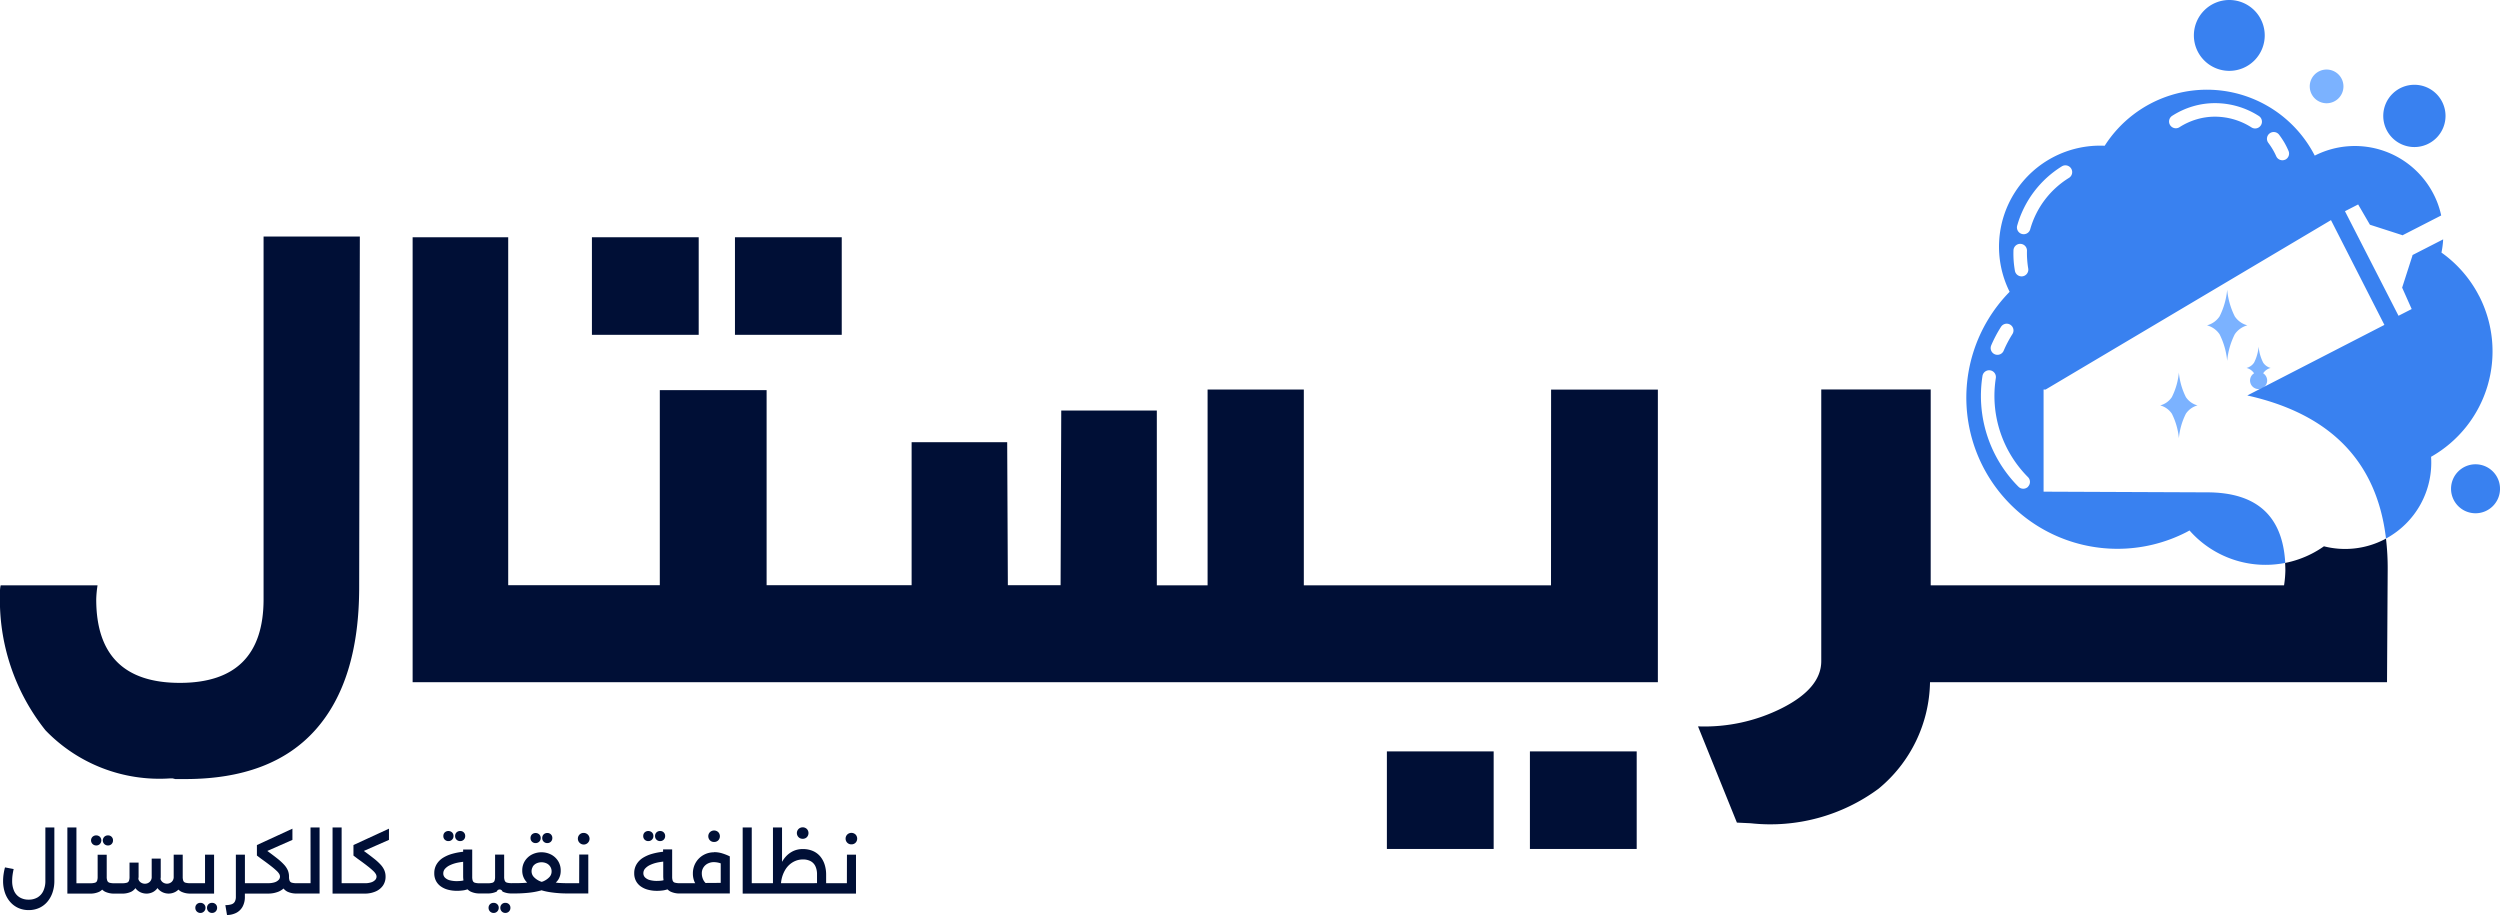
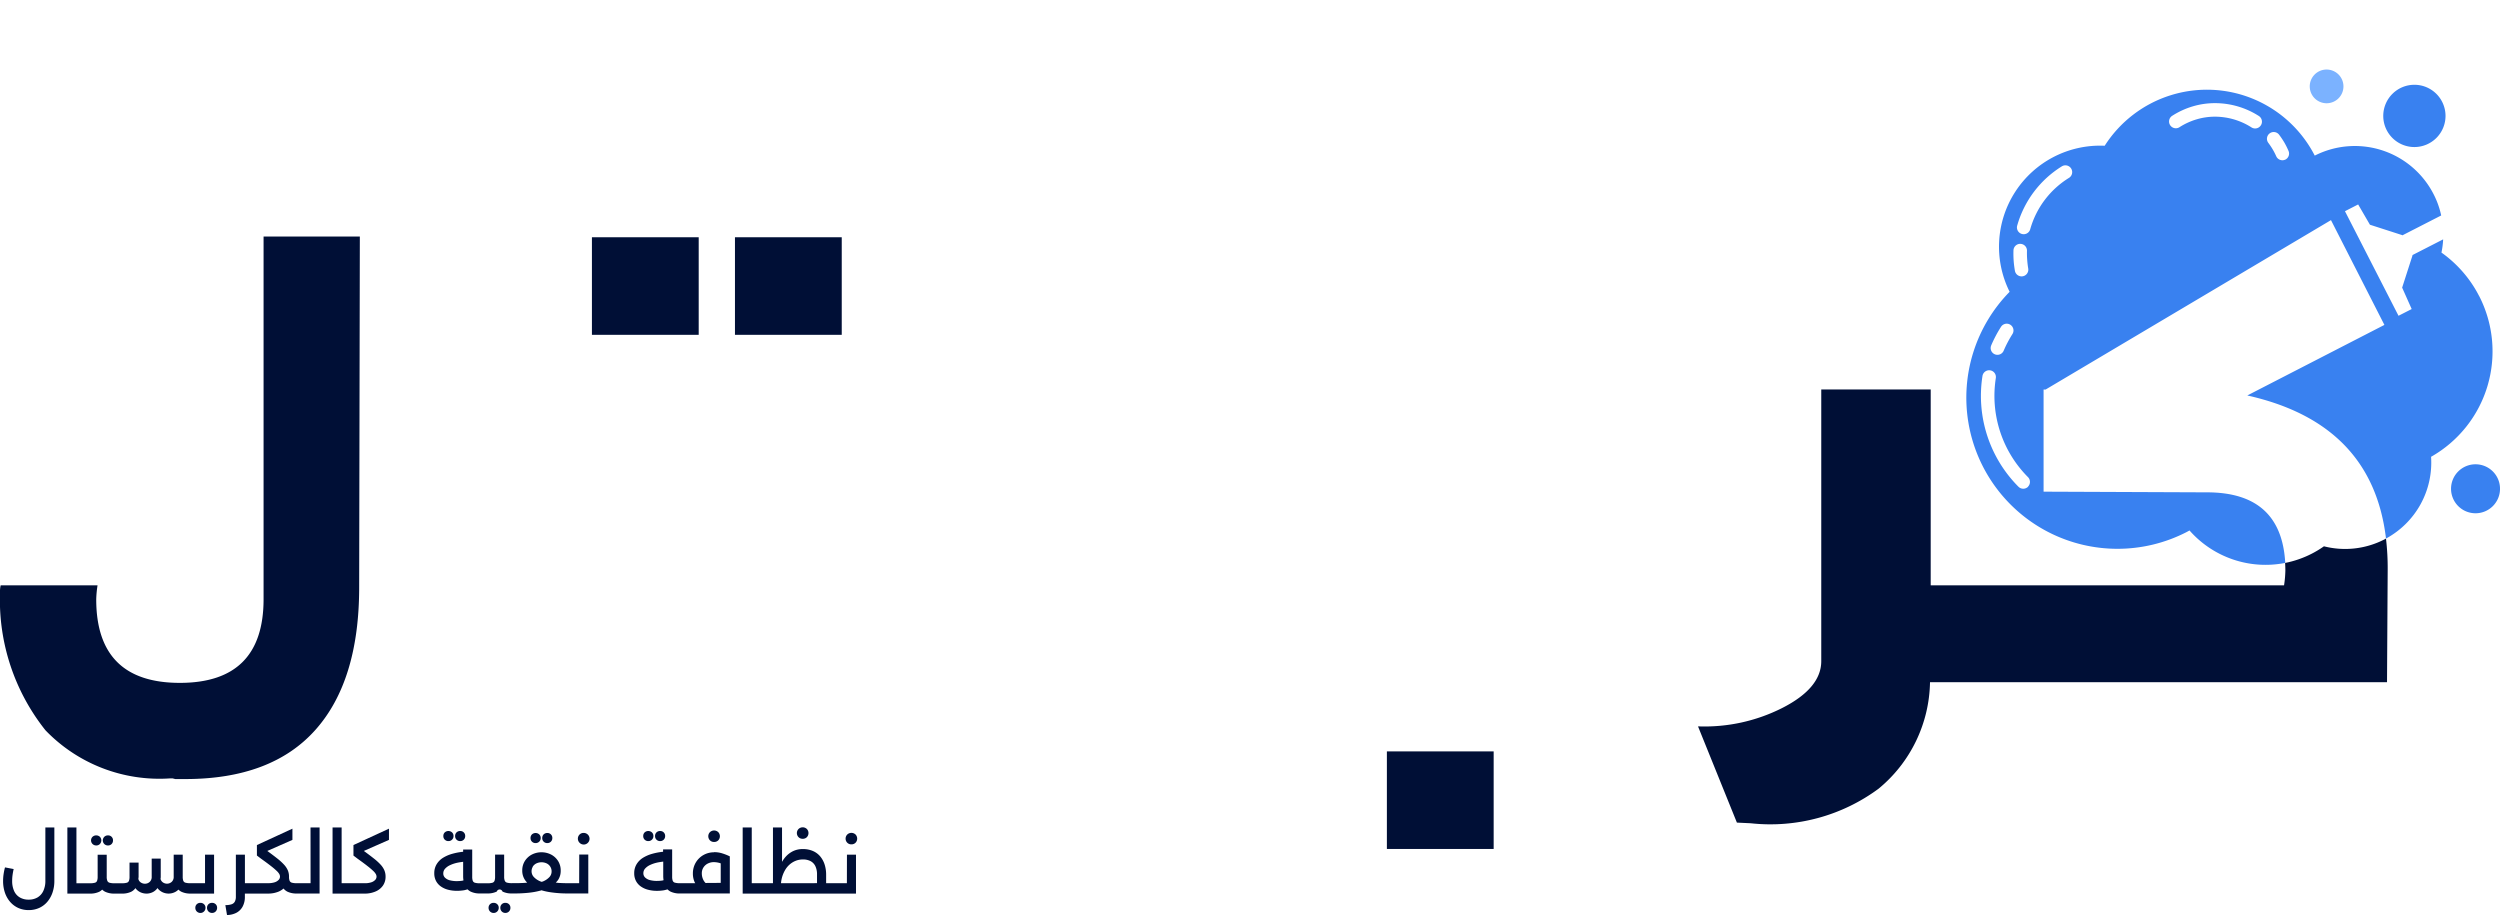
<svg xmlns="http://www.w3.org/2000/svg" width="120.459" height="44.092" viewBox="0 0 120.459 44.092">
  <defs>
    <clipPath id="a">
      <rect width="120.459" height="44.092" fill="none" />
    </clipPath>
  </defs>
  <g clip-path="url(#a)">
-     <path d="M436.777,60.71a2.135,2.135,0,0,1-.218.762.626.626,0,0,1-.362.257h0a.633.633,0,0,1,.362.257.412.412,0,1,0,.436,0,.633.633,0,0,1,.362-.257h0a.627.627,0,0,1-.361-.257,2.139,2.139,0,0,1-.218-.762m-3.843,1.241a3.328,3.328,0,0,1-.338,1.183.969.969,0,0,1-.561.4h0a.982.982,0,0,1,.561.4,3.3,3.3,0,0,1,.338,1.183,3.293,3.293,0,0,1,.338-1.183.982.982,0,0,1,.561-.4h0a.972.972,0,0,1-.561-.4,3.32,3.32,0,0,1-.338-1.183m.9,1.581h0Zm1.427-5.567a3.6,3.6,0,0,1-.366,1.28,1.052,1.052,0,0,1-.607.431h0a1.062,1.062,0,0,1,.607.431,3.565,3.565,0,0,1,.366,1.28,3.577,3.577,0,0,1,.366-1.28,1.063,1.063,0,0,1,.608-.431h0a1.054,1.054,0,0,1-.607-.431,3.6,3.6,0,0,1-.366-1.28m.974,1.711h0Zm1.122,2.052h0Z" transform="translate(-327.949 -44)" fill="#7bb2ff" fill-rule="evenodd" />
-     <path d="M440.486,0a1.707,1.707,0,1,0,1.706,1.706A1.707,1.707,0,0,0,440.486,0" transform="translate(-333.069 0)" fill="#3981f0" fill-rule="evenodd" />
    <path d="M462.755,13.9a.812.812,0,1,0,.813.812.813.813,0,0,0-.813-.812" transform="translate(-350.652 -10.549)" fill="#7bb2ff" fill-rule="evenodd" />
    <path d="M478.155,16.955a1.5,1.5,0,1,0,1.5,1.5,1.5,1.5,0,0,0-1.5-1.5" transform="translate(-361.821 -12.87)" fill="#3981f0" fill-rule="evenodd" />
    <path d="M491.388,92.856a1.18,1.18,0,1,0,1.18,1.18,1.18,1.18,0,0,0-1.18-1.18" transform="translate(-372.108 -70.485)" fill="#3981f0" fill-rule="evenodd" />
    <path d="M417.941,27.881a5.833,5.833,0,0,0-1.818-2.1,4.082,4.082,0,0,0,.082-.637l-1.483.759.007.013-.5,1.554.46,1.032-.635.324-1.29-2.518-1.29-2.52.635-.326.568.977,1.552.5.009.013,1.872-.959a4.078,4.078,0,0,0-.366-1.026,4.262,4.262,0,0,0-5.726-1.858,0,0,0,0,0,0,0,5.84,5.84,0,0,0-10.121-.475,4.87,4.87,0,0,0-4.581,7.037A7.282,7.282,0,0,0,403.82,39.26c.055-.029.111-.06.164-.089a4.879,4.879,0,0,0,4.612,1.563q-.186-3.4-3.768-3.4l-7.876-.033V32.379h.1L410.8,24.217l2.574,5.049-6.606,3.4q6.025,1.345,6.683,6.894a4.159,4.159,0,0,0,2.172-3.939,5.837,5.837,0,0,0,2.32-7.74m-22.106-2.52a.326.326,0,0,1,.315.335,4.112,4.112,0,0,0,.01.426,4.257,4.257,0,0,0,.05.425.325.325,0,1,1-.641.112c-.03-.171-.05-.335-.061-.491s-.014-.321-.009-.493a.326.326,0,0,1,.335-.315m-1.408,4.894c.065-.153.138-.306.217-.456s.161-.291.253-.435a.326.326,0,1,1,.55.35c-.08.126-.155.257-.226.391s-.135.269-.193.406a.326.326,0,1,1-.6-.257m1.775,6.811a.327.327,0,0,1-.462,0,6.2,6.2,0,0,1-1.734-5.337.325.325,0,1,1,.643.1A5.547,5.547,0,0,0,396.2,36.6a.327.327,0,0,1,0,.462m1.984-14.885a4.265,4.265,0,0,0-1.874,2.474.326.326,0,1,1-.627-.178,4.94,4.94,0,0,1,2.159-2.853.327.327,0,0,1,.342.557m9.237-2.527a.326.326,0,0,1-.451.1,3.28,3.28,0,0,0-1.742-.517,3.105,3.105,0,0,0-.9.128,3.219,3.219,0,0,0-.839.386.326.326,0,0,1-.355-.546,3.885,3.885,0,0,1,1.01-.466,3.748,3.748,0,0,1,1.087-.154,3.922,3.922,0,0,1,2.092.618.326.326,0,0,1,.1.45m1.168,1.656a.326.326,0,0,1-.43-.167,3.127,3.127,0,0,0-.169-.328,3.476,3.476,0,0,0-.212-.317.325.325,0,1,1,.521-.39,4.052,4.052,0,0,1,.252.376,3.856,3.856,0,0,1,.2.4.326.326,0,0,1-.167.43" transform="translate(-298.485 -13.611)" fill="#3981f0" />
    <path d="M372.749,85.085c-.027.014-.052.03-.079.044a4.135,4.135,0,0,1-2.909.329,4.8,4.8,0,0,1-.6.362,4.856,4.856,0,0,1-1.271.44c.007.123.012.248.012.378a5.271,5.271,0,0,1-.063.7H350.813V77.9H345.54V90.99q0,1.3-1.874,2.255a8.3,8.3,0,0,1-4.065.889l1.874,4.637.667.032a8.767,8.767,0,0,0,6.161-1.667,6.791,6.791,0,0,0,2.477-5.129H372.8l.032-5.368a12.21,12.21,0,0,0-.082-1.554" transform="translate(-257.785 -59.135)" fill="#000f36" />
    <path d="M12.7,64.787q0,4.034-4.034,4.034T4.637,64.787a5.132,5.132,0,0,1,.063-.667H.032A1.445,1.445,0,0,0,0,64.5a10.079,10.079,0,0,0,2.191,6.606,7.617,7.617,0,0,0,6,2.318h.127l.127.032h.476q4.161,0,6.273-2.366t2.112-6.876l.032-16.9H12.7Z" transform="translate(0 -35.918)" fill="#000f36" />
    <rect width="5.145" height="4.701" transform="translate(35.413 11.432)" fill="#000f36" />
    <rect width="5.145" height="4.701" transform="translate(28.521 11.432)" fill="#000f36" />
-     <path d="M137.378,64.221H125.468V54.788h-4.637v9.433h-2.446V55.8H113.78l-.032,8.417h-2.541l-.032-6.892H106.57v6.892H99.583v-9.4H94.437v9.4H87.132V47.451H82.527V68.89h60v-14.1h-5.145Z" transform="translate(-62.645 -36.019)" fill="#000f36" />
-     <rect width="5.145" height="4.701" transform="translate(73.717 36.205)" fill="#000f36" />
    <rect width="5.145" height="4.701" transform="translate(66.825 36.205)" fill="#000f36" />
    <path d="M2.67,168.07a1.123,1.123,0,0,1-.1.49.709.709,0,0,1-.278.31.822.822,0,0,1-.429.107.814.814,0,0,1-.425-.107.683.683,0,0,1-.274-.31,1.16,1.16,0,0,1-.094-.49,2.037,2.037,0,0,1,.019-.278q.019-.14.053-.289l-.417-.08a2.664,2.664,0,0,0-.067.32,2.237,2.237,0,0,0-.025.331,1.743,1.743,0,0,0,.086.561,1.327,1.327,0,0,0,.249.444,1.14,1.14,0,0,0,.389.295,1.189,1.189,0,0,0,.509.106,1.2,1.2,0,0,0,.511-.106,1.118,1.118,0,0,0,.389-.295,1.367,1.367,0,0,0,.249-.446,1.721,1.721,0,0,0,.088-.563V165.5H2.67Z" transform="translate(-0.484 -125.629)" fill="#000f36" />
    <path d="M18.475,167.561a.241.241,0,0,0,.174-.069.252.252,0,0,0,0-.351.263.263,0,0,0-.35,0,.244.244,0,0,0,.176.419" transform="translate(-13.838 -126.823)" fill="#000f36" />
    <path d="M20.828,167.561a.235.235,0,0,0,.241-.241.233.233,0,0,0-.241-.245.242.242,0,0,0-.176.067.244.244,0,0,0,.176.419" transform="translate(-15.624 -126.823)" fill="#000f36" />
    <path d="M41.644,180.569a.238.238,0,0,0-.172.067.231.231,0,0,0-.069.174.241.241,0,0,0,.069.174.232.232,0,0,0,.172.071.236.236,0,0,0,.176-.071.241.241,0,0,0,.069-.174.231.231,0,0,0-.069-.174.242.242,0,0,0-.176-.067" transform="translate(-31.428 -137.067)" fill="#000f36" />
    <path d="M20.546,168.687v-1.876H20.11v1.375h-.7a.863.863,0,0,1-.239-.025.156.156,0,0,1-.109-.094.575.575,0,0,1-.027-.2v-1.057H18.6v1.057a.318.318,0,0,1-.1.257.337.337,0,0,1-.222.084.344.344,0,0,1-.193-.059.288.288,0,0,1-.118-.166c0-.031.009-.057.009-.089V167h-.436v.869a.317.317,0,0,1-.1.257.336.336,0,0,1-.222.084.353.353,0,0,1-.2-.059.27.27,0,0,1-.119-.17h0c0-.038.01-.072.01-.112v-.678h-.437v.678a.575.575,0,0,1-.027.2.156.156,0,0,1-.107.094.859.859,0,0,1-.241.025h-.349a.842.842,0,0,1-.237-.025.162.162,0,0,1-.109-.094.536.536,0,0,1-.029-.2v-1.057h-.437v1.057a.575.575,0,0,1-.027.2.156.156,0,0,1-.107.094.859.859,0,0,1-.241.025h-.647V165.5h-.437v3.186h1.084a.994.994,0,0,0,.458-.092.6.6,0,0,0,.136-.1.594.594,0,0,0,.138.1,1,1,0,0,0,.456.092H16.1a.994.994,0,0,0,.458-.092.58.58,0,0,0,.2-.173c.008.011.015.025.024.036a.638.638,0,0,0,.237.174.707.707,0,0,0,.272.055.676.676,0,0,0,.33-.086.65.65,0,0,0,.2-.182c.009.012.016.027.026.038a.658.658,0,0,0,.238.174.692.692,0,0,0,.27.055.683.683,0,0,0,.333-.086.611.611,0,0,0,.139-.106.6.6,0,0,0,.137.1,1,1,0,0,0,.456.092h1.137Z" transform="translate(-10.231 -125.629)" fill="#000f36" />
    <path d="M39.3,180.569a.242.242,0,0,0-.176.067.231.231,0,0,0-.069.174.241.241,0,0,0,.069.174.246.246,0,0,0,.421-.174.229.229,0,0,0-.071-.174.244.244,0,0,0-.174-.067" transform="translate(-29.643 -137.067)" fill="#000f36" />
    <path d="M49.179,168.185h-.663a.84.84,0,0,1-.237-.025.163.163,0,0,1-.109-.092.508.508,0,0,1-.029-.193v-.008a.769.769,0,0,0-.06-.306.985.985,0,0,0-.182-.272,2.713,2.713,0,0,0-.31-.284q-.188-.149-.444-.337l-.05-.037,1.21-.533v-.54l-1.711.789v.505l.207.157q.3.214.477.354a3.418,3.418,0,0,1,.27.23.659.659,0,0,1,.125.153.265.265,0,0,1,.033.12.233.233,0,0,1-.067.161.451.451,0,0,1-.193.115.979.979,0,0,1-.306.042H46.016v-1.375H45.58v2.029a.494.494,0,0,1-.048.23.277.277,0,0,1-.159.132.9.9,0,0,1-.3.04l.08.478a1,1,0,0,0,.461-.113.733.733,0,0,0,.295-.3.97.97,0,0,0,.105-.467v-.153h1.122a1.3,1.3,0,0,0,.515-.1.885.885,0,0,0,.226-.144.582.582,0,0,0,.181.149,1,1,0,0,0,.456.092h1.1V165.5h-.437Z" transform="translate(-34.215 -125.629)" fill="#000f36" />
    <path d="M67.521,166.854l.207.157q.3.214.477.354a3.416,3.416,0,0,1,.27.23.658.658,0,0,1,.125.153.266.266,0,0,1,.033.12.233.233,0,0,1-.067.161.451.451,0,0,1-.193.115.972.972,0,0,1-.306.042H66.951V165.5h-.437v3.186h1.551a1.294,1.294,0,0,0,.515-.1.827.827,0,0,0,.358-.281.743.743,0,0,0,.13-.44.769.769,0,0,0-.06-.306.991.991,0,0,0-.182-.272,2.69,2.69,0,0,0-.31-.283q-.188-.149-.444-.337l-.05-.037,1.21-.533v-.54l-1.711.789Z" transform="translate(-50.49 -125.629)" fill="#000f36" />
    <path d="M91.268,166.686a.235.235,0,0,0,.241-.241.233.233,0,0,0-.241-.245.242.242,0,0,0-.176.067.236.236,0,0,0-.069.178.233.233,0,0,0,.069.172.238.238,0,0,0,.176.069" transform="translate(-69.094 -126.159)" fill="#000f36" />
    <path d="M88.915,166.686a.24.24,0,0,0,.174-.069.231.231,0,0,0,.071-.172.233.233,0,0,0-.071-.178.262.262,0,0,0-.35,0,.236.236,0,0,0-.069.178.233.233,0,0,0,.069.172.239.239,0,0,0,.176.069" transform="translate(-67.308 -126.159)" fill="#000f36" />
    <path d="M100.306,180.569a.238.238,0,0,0-.172.067.231.231,0,0,0-.069.174.241.241,0,0,0,.069.174.232.232,0,0,0,.172.071.236.236,0,0,0,.176-.071.241.241,0,0,0,.069-.174.232.232,0,0,0-.069-.174.242.242,0,0,0-.176-.067" transform="translate(-75.957 -137.067)" fill="#000f36" />
    <path d="M97.957,180.569a.242.242,0,0,0-.176.067.232.232,0,0,0-.069.174.241.241,0,0,0,.069.174.246.246,0,0,0,.421-.174.229.229,0,0,0-.071-.174.244.244,0,0,0-.174-.067" transform="translate(-74.171 -137.067)" fill="#000f36" />
    <path d="M106.35,167.084a.24.24,0,0,0,.174-.069.231.231,0,0,0,.071-.172.233.233,0,0,0-.071-.178.262.262,0,0,0-.35,0,.236.236,0,0,0-.069.178.233.233,0,0,0,.069.172.238.238,0,0,0,.176.069" transform="translate(-80.542 -126.461)" fill="#000f36" />
    <path d="M108.7,167.084a.235.235,0,0,0,.241-.241.233.233,0,0,0-.241-.245.241.241,0,0,0-.176.067.236.236,0,0,0-.069.178.233.233,0,0,0,.069.172.238.238,0,0,0,.176.069" transform="translate(-82.328 -126.461)" fill="#000f36" />
    <path d="M115.868,166.582a.269.269,0,0,0-.2.079.282.282,0,0,0,0,.394.28.28,0,1,0,.2-.473" transform="translate(-87.744 -126.449)" fill="#000f36" />
    <path d="M93.827,171.515h-.548q-.192,0-.362-.01c-.075,0-.146-.012-.217-.019a.973.973,0,0,0,.11-.126.783.783,0,0,0,.128-.45.846.846,0,0,0-.126-.464.881.881,0,0,0-.335-.31,1.026,1.026,0,0,0-.932,0,.881.881,0,0,0-.335.31.839.839,0,0,0-.125.458.8.8,0,0,0,.163.5,1.035,1.035,0,0,0,.075.085c-.061.006-.124.011-.19.014q-.186.01-.392.01h-.153a.85.85,0,0,1-.237-.025.161.161,0,0,1-.109-.094.535.535,0,0,1-.029-.2v-1.057h-.437V171.2a.582.582,0,0,1-.027.2.156.156,0,0,1-.107.094.869.869,0,0,1-.241.025h-.352a.874.874,0,0,1-.239-.025.156.156,0,0,1-.109-.094.576.576,0,0,1-.027-.2v-1.309h-.437V170a3.042,3.042,0,0,0-.53.1,1.707,1.707,0,0,0-.454.2.941.941,0,0,0-.3.312.821.821,0,0,0-.107.421.786.786,0,0,0,.084.373.758.758,0,0,0,.232.264,1.069,1.069,0,0,0,.348.159,1.67,1.67,0,0,0,.431.053,2.111,2.111,0,0,0,.335-.027c.061-.01.116-.029.174-.044a.6.6,0,0,0,.144.106.993.993,0,0,0,.458.092H89.4a.993.993,0,0,0,.458-.092.144.144,0,0,1,.274,0,1,1,0,0,0,.456.092h.153q.31,0,.624-.031a3.651,3.651,0,0,0,.6-.107c.016,0,.03-.011.046-.015a3.174,3.174,0,0,0,.391.088,5.5,5.5,0,0,0,.881.065h.984v-1.876h-.436Zm-5.889-.1a1.355,1.355,0,0,1-.333-.038.526.526,0,0,1-.237-.123.278.278,0,0,1-.088-.211.333.333,0,0,1,.09-.23.746.746,0,0,1,.241-.17,1.615,1.615,0,0,1,.331-.111c.1-.022.2-.036.295-.048v.716a1.318,1.318,0,0,0,.016.181c-.016,0-.03.009-.046.012a1.571,1.571,0,0,1-.268.021m3.649-.693a.427.427,0,0,1,.172-.157.585.585,0,0,1,.507,0,.42.42,0,0,1,.232.386.393.393,0,0,1-.1.264.866.866,0,0,1-.3.209c-.022.01-.052.018-.076.027-.018-.007-.04-.012-.058-.02a.874.874,0,0,1-.322-.214.4.4,0,0,1-.109-.27.423.423,0,0,1,.061-.226" transform="translate(-65.921 -128.959)" fill="#000f36" />
    <path d="M131.255,166.686a.235.235,0,0,0,.241-.241.233.233,0,0,0-.241-.245.242.242,0,0,0-.176.067.236.236,0,0,0-.069.178.233.233,0,0,0,.069.172.238.238,0,0,0,.176.069" transform="translate(-99.447 -126.159)" fill="#000f36" />
    <path d="M128.9,166.686a.24.24,0,0,0,.174-.069.231.231,0,0,0,.071-.172.233.233,0,0,0-.071-.178.262.262,0,0,0-.35,0,.236.236,0,0,0-.069.178.234.234,0,0,0,.069.172.239.239,0,0,0,.176.069" transform="translate(-97.662 -126.159)" fill="#000f36" />
    <path d="M130.682,170.026a1.02,1.02,0,0,0-.515.132,1,1,0,0,0-.369.364,1.015,1.015,0,0,0-.138.53.994.994,0,0,0,.088.421c.007.015.017.027.025.042h-.737a.864.864,0,0,1-.239-.025.156.156,0,0,1-.109-.094.575.575,0,0,1-.027-.2v-1.31h-.437V170a3.019,3.019,0,0,0-.53.1,1.706,1.706,0,0,0-.454.2.94.94,0,0,0-.3.312.819.819,0,0,0-.107.421.786.786,0,0,0,.084.373.756.756,0,0,0,.232.264,1.064,1.064,0,0,0,.348.159,1.67,1.67,0,0,0,.431.054,2.083,2.083,0,0,0,.335-.027,1.738,1.738,0,0,0,.174-.044.589.589,0,0,0,.144.106.994.994,0,0,0,.458.092h2.4v-1.788a2.468,2.468,0,0,0-.35-.14,1.316,1.316,0,0,0-.4-.063m-2.757,1.386a1.344,1.344,0,0,1-.333-.038.523.523,0,0,1-.237-.123.278.278,0,0,1-.088-.211.333.333,0,0,1,.09-.23.749.749,0,0,1,.241-.17,1.63,1.63,0,0,1,.331-.111c.1-.022.2-.035.295-.048v.716a1.325,1.325,0,0,0,.016.181c-.016,0-.03.009-.046.012a1.569,1.569,0,0,1-.268.021m2.337.1a.631.631,0,0,1-.08-.1.7.7,0,0,1-.1-.368.509.509,0,0,1,.075-.274.532.532,0,0,1,.207-.191.635.635,0,0,1,.3-.071,1.018,1.018,0,0,1,.272.04c.019.005.038.013.057.019v.94Z" transform="translate(-96.274 -128.959)" fill="#000f36" />
    <path d="M141.95,166.657a.272.272,0,0,0,.2-.078.287.287,0,0,0,0-.395.29.29,0,0,0-.4,0,.283.283,0,0,0,0,.395.27.27,0,0,0,.2.078" transform="translate(-107.542 -126.088)" fill="#000f36" />
    <path d="M159.671,166.021a.272.272,0,0,0,.2-.078.287.287,0,0,0,0-.395.29.29,0,0,0-.4,0,.282.282,0,0,0,0,.395.27.27,0,0,0,.2.078" transform="translate(-120.994 -125.605)" fill="#000f36" />
    <path d="M153.548,168.185h-1v-.417a1.592,1.592,0,0,0-.067-.465,1.173,1.173,0,0,0-.205-.393.945.945,0,0,0-.35-.27,1.184,1.184,0,0,0-.5-.1,1.06,1.06,0,0,0-.448.09,1.139,1.139,0,0,0-.343.241,1.432,1.432,0,0,0-.212.286V165.5h-.437v2.684h-1.022V165.5h-.437v3.186h5.46v-1.876h-.436Zm-3.175,0a1.635,1.635,0,0,1,.042-.251,1.507,1.507,0,0,1,.149-.371,1.083,1.083,0,0,1,.228-.281,1.009,1.009,0,0,1,.293-.178.933.933,0,0,1,.345-.063.763.763,0,0,1,.37.082.536.536,0,0,1,.23.243.914.914,0,0,1,.079.4v.417Z" transform="translate(-112.742 -125.629)" fill="#000f36" />
    <path d="M169.413,167.134a.272.272,0,0,0,.2-.079.287.287,0,0,0,0-.394.289.289,0,0,0-.4,0,.282.282,0,0,0,0,.394.27.27,0,0,0,.2.079" transform="translate(-128.389 -126.45)" fill="#000f36" />
  </g>
</svg>